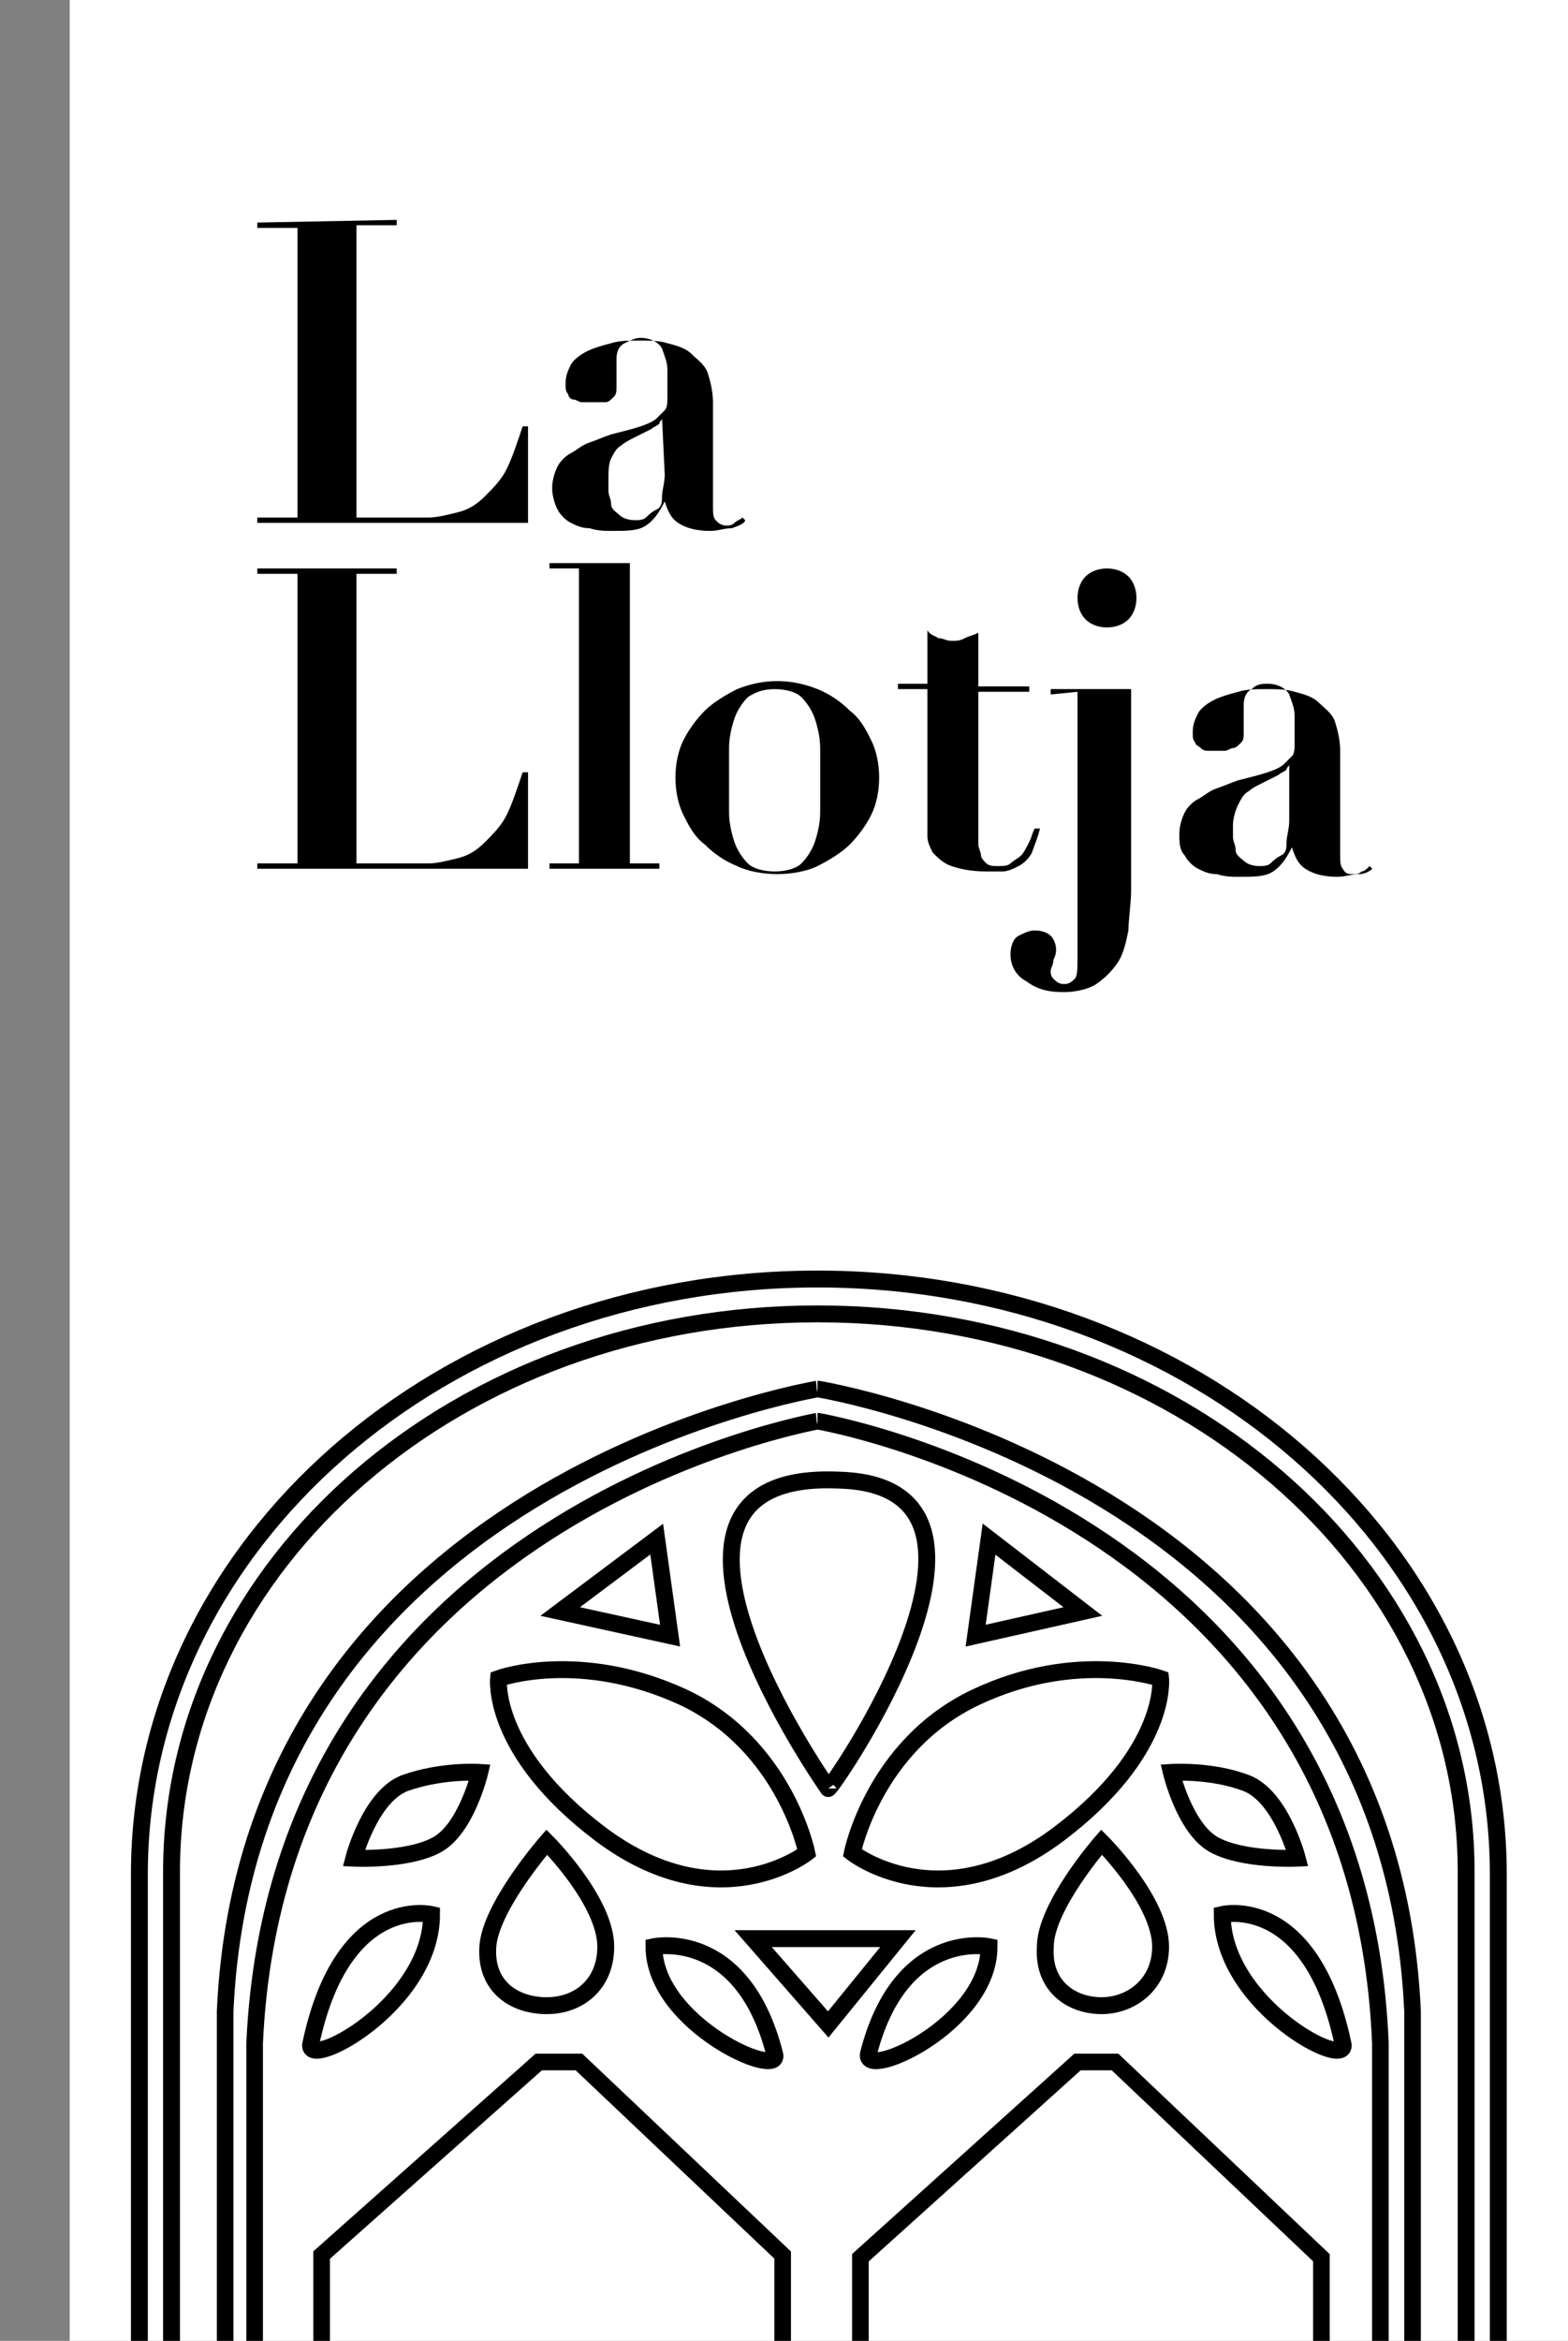
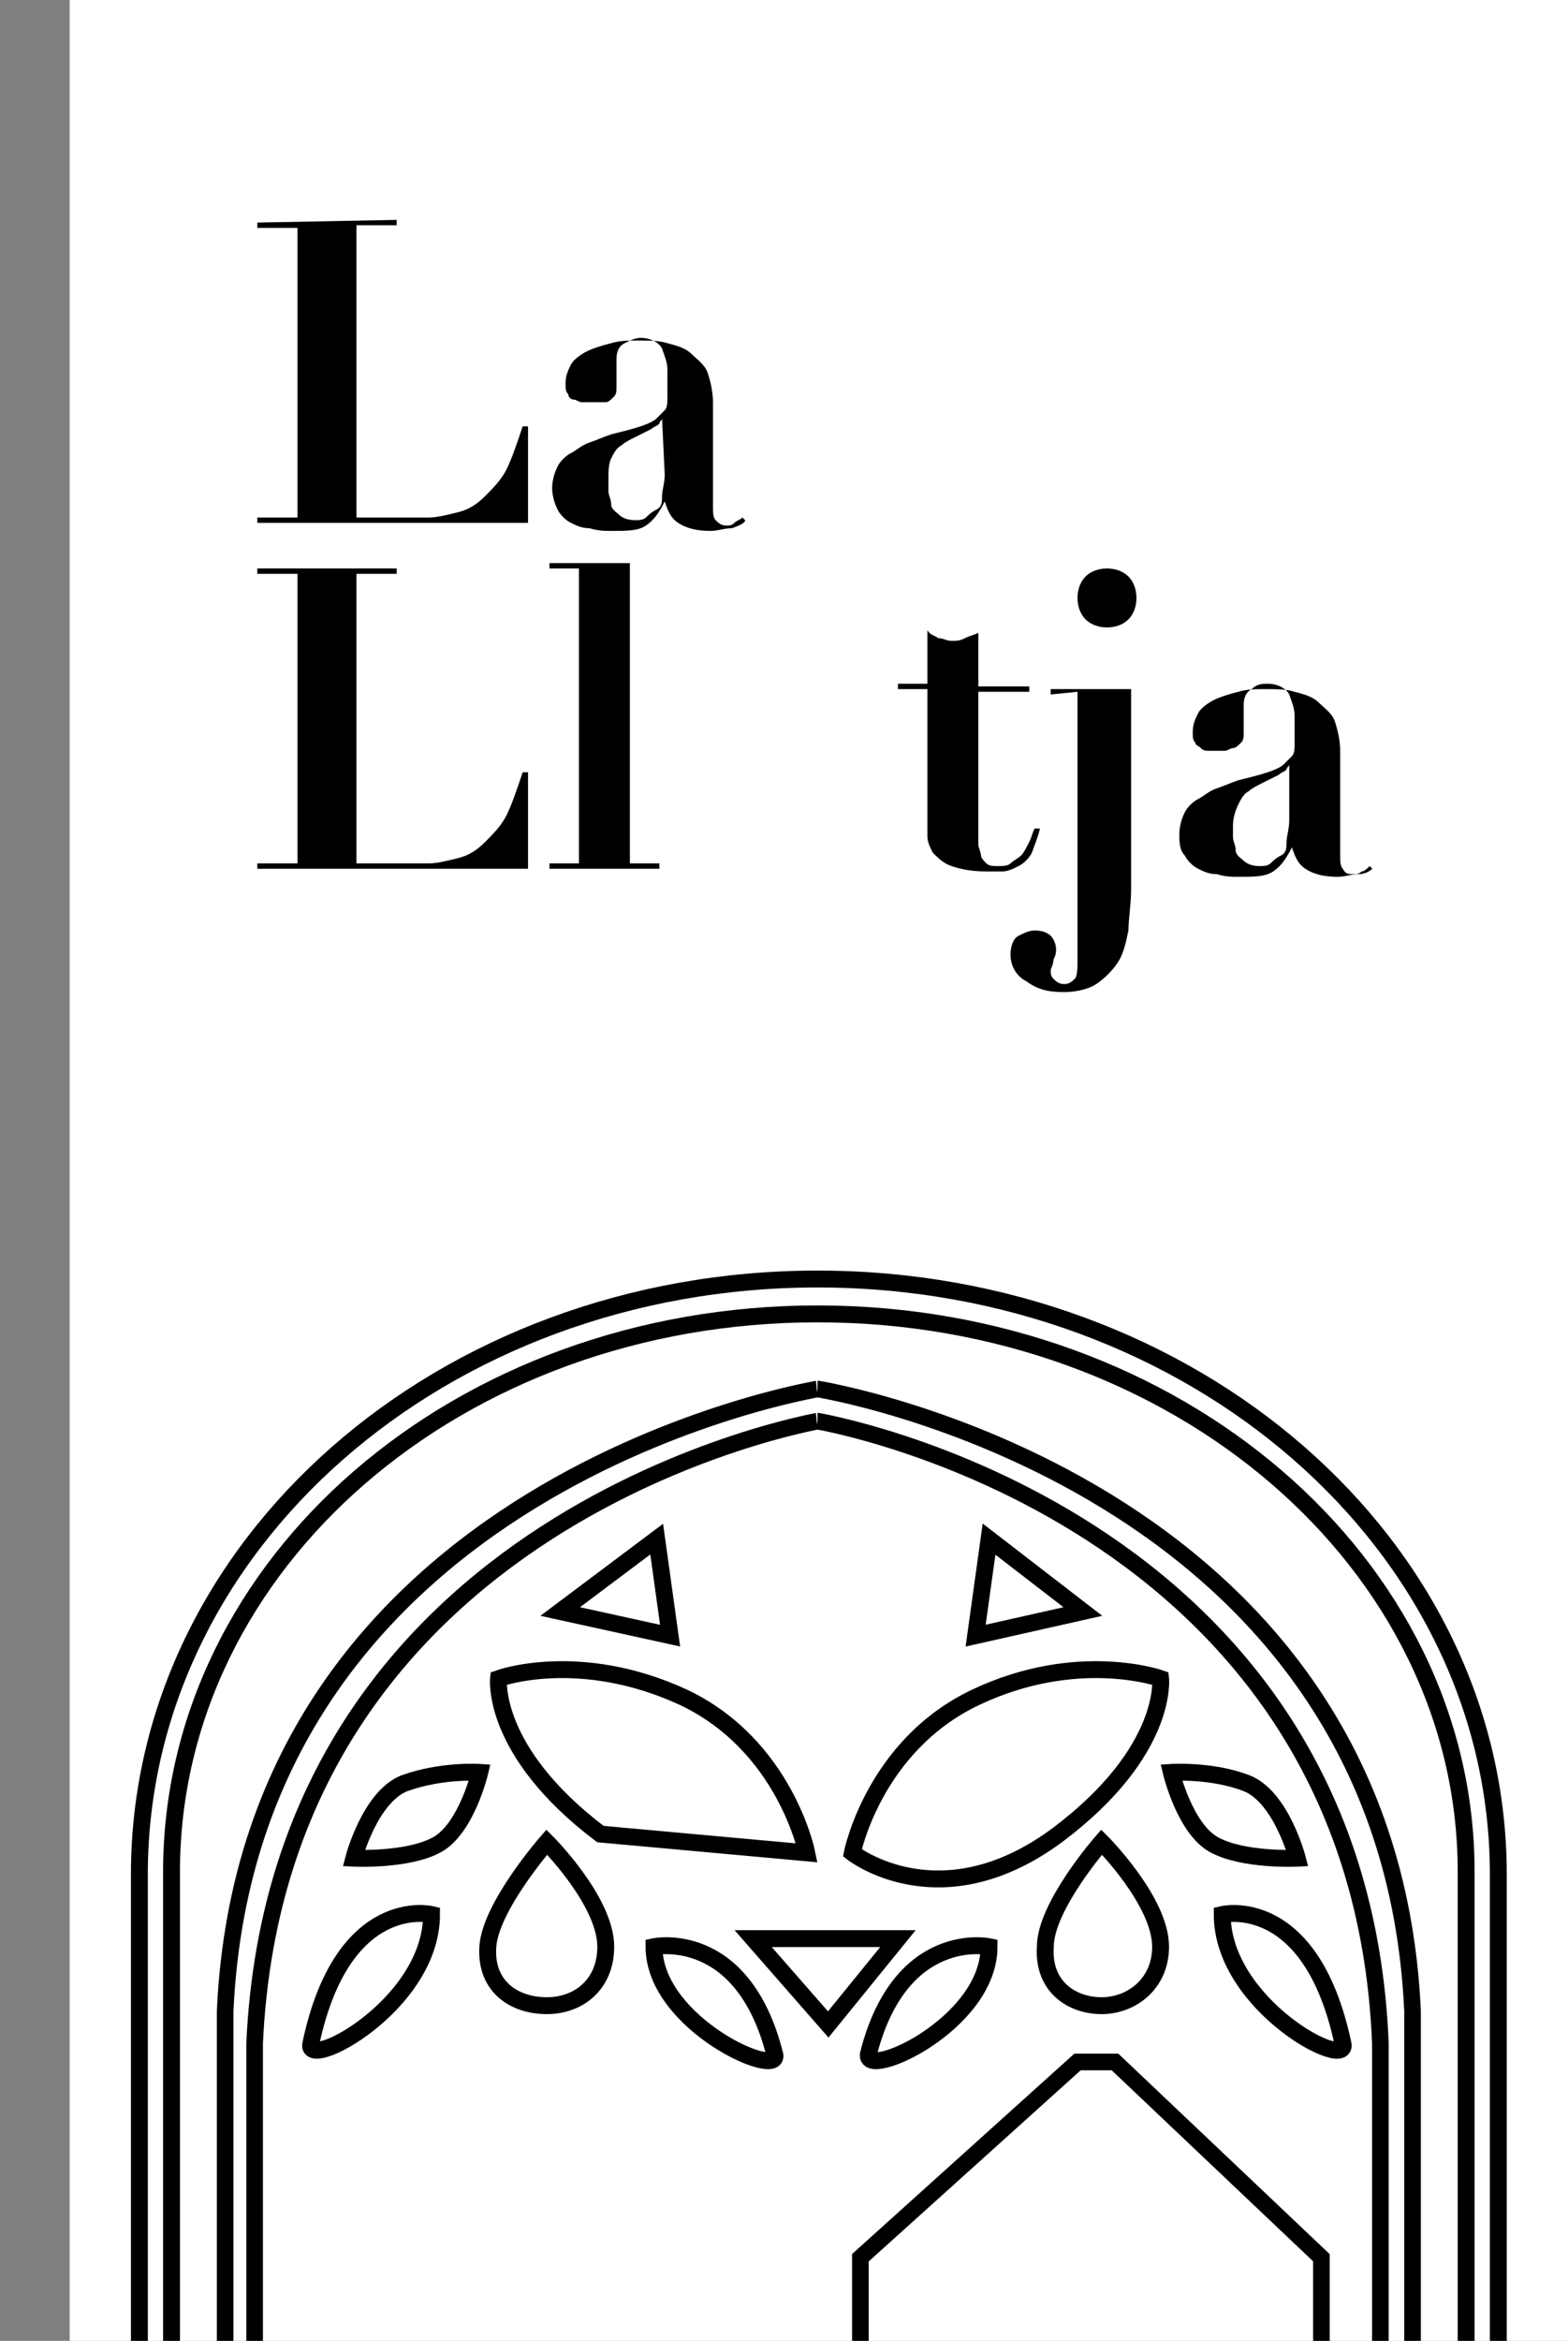
<svg xmlns="http://www.w3.org/2000/svg" xmlns:xlink="http://www.w3.org/1999/xlink" version="1.1" id="Capa_2_00000108307583098775273580000009774083483265941898_" x="0px" y="0px" viewBox="0 0 58.5 87.3" style="enable-background:new 0 0 58.5 87.3;" xml:space="preserve">
  <rect x="0" y="0" width="58.5" height="87.3" fill="#808080" stroke="none" />
  <style type="text/css">
	.st0{fill:#FFFFFF;}
	.st1{clip-path:url(#SVGID_00000101077073862304359680000002430335061977399704_);}
	.st2{fill:none;stroke:#000000;stroke-width:0.63;stroke-miterlimit:10;}
	.st3{fill:none;stroke:#000000;stroke-width:0.62;stroke-miterlimit:10;}
</style>
  <g id="Capa_1-2">
    <g>
      <g>
        <rect x="2.6" class="st0" width="55.9" height="87.3" />
        <g>
          <defs>
            <rect id="SVGID_1_" x="2.8" y="0.8" width="55.4" height="86.6" />
          </defs>
          <clipPath id="SVGID_00000041253174917523087460000013001615979576544921_">
            <use xlink:href="#SVGID_1_" style="overflow:visible;" />
          </clipPath>
          <g style="clip-path:url(#SVGID_00000041253174917523087460000013001615979576544921_);">
            <path class="st2" d="M31.8,69.1c0,0,0.8-4,4.6-5.8s6.9-0.7,6.9-0.7s0.3,2.7-3.8,5.8C35.1,71.7,31.8,69.1,31.8,69.1L31.8,69.1z" />
-             <path class="st2" d="M30.1,69.1c0,0-0.8-4-4.6-5.8c-3.9-1.8-6.9-0.7-6.9-0.7s-0.3,2.7,3.8,5.8C26.8,71.7,30.1,69.1,30.1,69.1       L30.1,69.1z" />
-             <path class="st2" d="M30.9,66.7c0,0-8.4-11.9,0.4-11.5C38.9,55.4,30.9,66.9,30.9,66.7" />
+             <path class="st2" d="M30.1,69.1c0,0-0.8-4-4.6-5.8c-3.9-1.8-6.9-0.7-6.9-0.7s-0.3,2.7,3.8,5.8L30.1,69.1z" />
            <path class="st2" d="M24.4,72.6c0,0,3.3-0.7,4.5,4C29.2,77.6,24.4,75.5,24.4,72.6z" />
            <path class="st2" d="M45.6,71.4c0,0,3.3-0.8,4.5,4.8C50.4,77.3,45.6,74.8,45.6,71.4z" />
            <path class="st2" d="M16.1,71.4c0,0-3.3-0.8-4.5,4.8C11.3,77.3,16.1,74.8,16.1,71.4z" />
            <path class="st2" d="M36.9,72.6c0,0-3.3-0.7-4.5,4C32.2,77.6,36.9,75.5,36.9,72.6z" />
            <path class="st2" d="M13.2,69.3c0,0,0.6-2.3,1.9-2.8c1.4-0.5,2.8-0.4,2.8-0.4s-0.5,2.1-1.6,2.7C15.2,69.4,13.2,69.3,13.2,69.3z       " />
            <polygon class="st2" points="20.9,60.1 24.5,57.4 25,61      " />
            <polygon class="st2" points="40.4,60.1 36.9,57.4 36.4,61      " />
            <polygon class="st2" points="33.5,72.3 28.1,72.3 30.9,75.5      " />
            <path class="st2" d="M20.4,68.7c0,0-2.1,2.4-2.2,3.9s1,2.2,2.2,2.2s2.2-0.8,2.2-2.2C22.6,70.9,20.4,68.7,20.4,68.7z" />
            <path class="st2" d="M41.1,68.7c0,0-2.1,2.4-2.1,3.9c-0.1,1.5,1,2.2,2.1,2.2s2.2-0.8,2.2-2.2C43.3,70.9,41.1,68.7,41.1,68.7z" />
            <g>
              <path class="st3" d="M30.5,53c0,0,20.2,3.4,21,23.2v37.2h-42V76.2C10.4,56.4,30.6,53,30.5,53" />
              <path class="st3" d="M30.5,51.8c0,0,21.3,3.4,22.2,23.2v40.3H8.4V75C9.3,55.2,30.6,51.8,30.5,51.8" />
            </g>
            <polygon class="st3" points="49.3,114.7 49.3,84.2 41.6,76.9 40.2,76.9 32.1,84.2 32.1,114.7      " />
-             <polygon class="st3" points="29.2,114.7 29.2,84.1 21.6,76.9 20.1,76.9 12,84.1 12,114.7      " />
            <path class="st2" d="M54.7,117.8v-48C54.7,58.3,43.9,49,30.5,49S6.4,58.3,6.4,69.8v48H54.7L54.7,117.8z" />
            <path class="st2" d="M55.9,121.2V69.9c0-12.3-11.4-22.2-25.4-22.2S5.2,57.6,5.2,69.9v51.3H55.9z" />
            <path class="st2" d="M48.4,69.3c0,0-0.6-2.3-1.9-2.8s-2.8-0.4-2.8-0.4s0.5,2.1,1.6,2.7S48.4,69.3,48.4,69.3L48.4,69.3z" />
          </g>
        </g>
        <g>
          <path d="M14.8,8.2v0.2h-1.5v10.9H16c0.3,0,0.7-0.1,1.1-0.2s0.7-0.3,1-0.6s0.6-0.6,0.8-1s0.4-1,0.6-1.6h0.2v3.6H9.6v-0.2h1.5V8.5      H9.6V8.3L14.8,8.2L14.8,8.2z" />
          <path d="M27.3,19.7c-0.3,0-0.5,0.1-0.8,0.1c-0.5,0-0.9-0.1-1.2-0.3s-0.4-0.5-0.5-0.8h0c-0.2,0.4-0.4,0.7-0.7,0.9      s-0.7,0.2-1.3,0.2c-0.2,0-0.5,0-0.8-0.1c-0.3,0-0.5-0.1-0.7-0.2c-0.2-0.1-0.4-0.3-0.5-0.5c-0.1-0.2-0.2-0.5-0.2-0.8      s0.1-0.6,0.2-0.8c0.1-0.2,0.3-0.4,0.5-0.5s0.4-0.3,0.7-0.4s0.5-0.2,0.8-0.3c0.4-0.1,0.8-0.2,1.1-0.3c0.3-0.1,0.5-0.2,0.6-0.3      s0.2-0.2,0.3-0.3s0.1-0.3,0.1-0.5v-1c0-0.3-0.1-0.5-0.2-0.8c-0.1-0.2-0.4-0.4-0.8-0.4c-0.2,0-0.4,0.1-0.6,0.2      c-0.2,0.1-0.3,0.3-0.3,0.6c0,0,0,0.1,0,0.2c0,0.1,0,0.2,0,0.3c0,0.1,0,0.2,0,0.3c0,0.1,0,0.1,0,0.2c0,0.2,0,0.3-0.1,0.4      s-0.2,0.2-0.3,0.2S22.4,15,22.3,15s-0.2,0-0.3,0c-0.1,0-0.2,0-0.3,0c-0.1,0-0.2-0.1-0.3-0.1s-0.2-0.1-0.2-0.2      c-0.1-0.1-0.1-0.2-0.1-0.4c0-0.3,0.1-0.5,0.2-0.7s0.4-0.4,0.6-0.5s0.5-0.2,0.9-0.3c0.3-0.1,0.7-0.1,1-0.1c0.4,0,0.8,0,1.1,0.1      c0.4,0.1,0.7,0.2,0.9,0.4s0.5,0.4,0.6,0.7s0.2,0.7,0.2,1.1v3.9c0,0.2,0,0.4,0.1,0.5c0.1,0.1,0.2,0.2,0.4,0.2      c0.1,0,0.2,0,0.3-0.1s0.2-0.1,0.3-0.2l0.1,0.1C27.8,19.5,27.6,19.6,27.3,19.7L27.3,19.7z M24.7,15.6c0,0.1-0.1,0.1-0.1,0.2      c-0.1,0.1-0.2,0.1-0.3,0.2c-0.2,0.1-0.4,0.2-0.6,0.3c-0.2,0.1-0.4,0.2-0.5,0.3c-0.2,0.1-0.3,0.3-0.4,0.5s-0.1,0.5-0.1,0.8      c0,0.1,0,0.3,0,0.4c0,0.2,0.1,0.3,0.1,0.5s0.2,0.3,0.3,0.4c0.1,0.1,0.3,0.2,0.6,0.2c0.1,0,0.3,0,0.4-0.1      c0.1-0.1,0.2-0.2,0.4-0.3s0.2-0.3,0.2-0.5s0.1-0.5,0.1-0.8L24.7,15.6L24.7,15.6L24.7,15.6z" />
          <path d="M14.8,21.2v0.2h-1.5v10.8H16c0.3,0,0.7-0.1,1.1-0.2s0.7-0.3,1-0.6s0.6-0.6,0.8-1s0.4-1,0.6-1.6h0.2v3.6H9.6v-0.2h1.5      V21.4H9.6v-0.2L14.8,21.2L14.8,21.2z" />
          <path d="M23.5,21v11.2h1.1v0.2h-4.1v-0.2h1.1v-11h-1.1V21L23.5,21L23.5,21z" />
-           <path d="M30.5,25.7c0.5,0.2,0.9,0.5,1.2,0.8c0.4,0.3,0.6,0.7,0.8,1.1c0.2,0.4,0.3,0.9,0.3,1.4s-0.1,1-0.3,1.4      c-0.2,0.4-0.5,0.8-0.8,1.1s-0.8,0.6-1.2,0.8s-1,0.3-1.5,0.3s-1.1-0.1-1.5-0.3c-0.5-0.2-0.9-0.5-1.2-0.8      c-0.4-0.3-0.6-0.7-0.8-1.1c-0.2-0.4-0.3-0.9-0.3-1.4s0.1-1,0.3-1.4c0.2-0.4,0.5-0.8,0.8-1.1s0.8-0.6,1.2-0.8      c0.5-0.2,1-0.3,1.5-0.3S30,25.5,30.5,25.7z M29.9,32.2c0.2-0.2,0.4-0.5,0.5-0.8c0.1-0.3,0.2-0.7,0.2-1.1c0-0.4,0-0.8,0-1.2      s0-0.8,0-1.2s-0.1-0.8-0.2-1.1c-0.1-0.3-0.3-0.6-0.5-0.8c-0.2-0.2-0.6-0.3-1-0.3s-0.7,0.1-1,0.3c-0.2,0.2-0.4,0.5-0.5,0.8      c-0.1,0.3-0.2,0.7-0.2,1.1c0,0.4,0,0.8,0,1.2s0,0.8,0,1.2s0.1,0.8,0.2,1.1c0.1,0.3,0.3,0.6,0.5,0.8c0.2,0.2,0.6,0.3,1,0.3      S29.7,32.4,29.9,32.2z" />
          <path d="M35,23.8c0.2,0,0.3,0.1,0.5,0.1s0.3,0,0.5-0.1s0.3-0.1,0.5-0.2v2h1.9v0.2h-1.9v5.3c0,0.2,0,0.3,0,0.4s0.1,0.3,0.1,0.4      s0.1,0.2,0.2,0.3c0.1,0.1,0.3,0.1,0.4,0.1c0.2,0,0.4,0,0.5-0.1s0.3-0.2,0.4-0.3c0.1-0.1,0.2-0.3,0.3-0.5      c0.1-0.2,0.1-0.3,0.2-0.5l0.2,0c-0.1,0.4-0.2,0.6-0.3,0.9c-0.1,0.2-0.3,0.4-0.5,0.5c-0.2,0.1-0.4,0.2-0.6,0.2      c-0.2,0-0.4,0-0.6,0c-0.6,0-1-0.1-1.3-0.2c-0.3-0.1-0.5-0.3-0.7-0.5c-0.1-0.2-0.2-0.4-0.2-0.6c0-0.2,0-0.4,0-0.6v-4.9h-1.1v-0.2      h1.1v-2C34.7,23.7,34.9,23.7,35,23.8L35,23.8z" />
          <path d="M39.2,25.9v-0.2h3v7.5c0,0.5-0.1,1.1-0.1,1.5c-0.1,0.5-0.2,0.9-0.4,1.2c-0.2,0.3-0.5,0.6-0.8,0.8      c-0.3,0.2-0.8,0.3-1.2,0.3c-0.6,0-1-0.1-1.4-0.4c-0.4-0.2-0.6-0.6-0.6-1c0-0.3,0.1-0.6,0.3-0.7c0.2-0.1,0.4-0.2,0.6-0.2      c0.3,0,0.5,0.1,0.6,0.2s0.2,0.3,0.2,0.5c0,0.1,0,0.2-0.1,0.4c0,0.2-0.1,0.3-0.1,0.4s0,0.2,0.1,0.3s0.2,0.2,0.4,0.2      c0.2,0,0.3-0.1,0.4-0.2c0.1-0.1,0.1-0.4,0.1-0.8v-9.9L39.2,25.9L39.2,25.9z M40.5,21.5c0.2-0.2,0.5-0.3,0.8-0.3s0.6,0.1,0.8,0.3      c0.2,0.2,0.3,0.5,0.3,0.8s-0.1,0.6-0.3,0.8c-0.2,0.2-0.5,0.3-0.8,0.3s-0.6-0.1-0.8-0.3c-0.2-0.2-0.3-0.5-0.3-0.8      S40.3,21.7,40.5,21.5z" />
          <path d="M50.7,32.6c-0.3,0-0.5,0.1-0.8,0.1c-0.5,0-0.9-0.1-1.2-0.3c-0.3-0.2-0.4-0.5-0.5-0.8h0c-0.2,0.4-0.4,0.7-0.7,0.9      s-0.7,0.2-1.3,0.2c-0.2,0-0.5,0-0.8-0.1c-0.3,0-0.5-0.1-0.7-0.2c-0.2-0.1-0.4-0.3-0.5-0.5C44,31.7,44,31.4,44,31.1      s0.1-0.6,0.2-0.8c0.1-0.2,0.3-0.4,0.5-0.5s0.4-0.3,0.7-0.4s0.5-0.2,0.8-0.3c0.4-0.1,0.8-0.2,1.1-0.3c0.3-0.1,0.5-0.2,0.6-0.3      s0.2-0.2,0.3-0.3c0.1-0.1,0.1-0.3,0.1-0.5v-1c0-0.3-0.1-0.5-0.2-0.8c-0.1-0.2-0.4-0.4-0.8-0.4c-0.2,0-0.4,0-0.6,0.2      c-0.2,0.1-0.3,0.3-0.3,0.6c0,0,0,0.1,0,0.2c0,0.1,0,0.2,0,0.3c0,0.1,0,0.2,0,0.3c0,0.1,0,0.1,0,0.2c0,0.2,0,0.3-0.1,0.4      s-0.2,0.2-0.3,0.2S45.8,28,45.7,28s-0.2,0-0.3,0c-0.1,0-0.2,0-0.3,0c-0.1,0-0.2,0-0.3-0.1s-0.2-0.1-0.2-0.2      c-0.1-0.1-0.1-0.2-0.1-0.4c0-0.3,0.1-0.5,0.2-0.7s0.4-0.4,0.6-0.5s0.5-0.2,0.9-0.3c0.3-0.1,0.7-0.1,1-0.1c0.4,0,0.8,0,1.1,0.1      c0.4,0.1,0.7,0.2,0.9,0.4s0.5,0.4,0.6,0.7s0.2,0.7,0.2,1.1v3.9c0,0.2,0,0.4,0.1,0.5c0.1,0.2,0.2,0.2,0.4,0.2      c0.1,0,0.2,0,0.3-0.1c0.1,0,0.2-0.1,0.3-0.2l0.1,0.1C51.2,32.4,51,32.6,50.7,32.6L50.7,32.6z M48.1,28.5c0,0.1-0.1,0.1-0.1,0.2      c-0.1,0.1-0.2,0.1-0.3,0.2c-0.2,0.1-0.4,0.2-0.6,0.3c-0.2,0.1-0.4,0.2-0.5,0.3c-0.2,0.1-0.3,0.3-0.4,0.5S46,30.5,46,30.8      c0,0.1,0,0.3,0,0.4c0,0.2,0.1,0.3,0.1,0.5s0.2,0.3,0.3,0.4c0.1,0.1,0.3,0.2,0.6,0.2c0.1,0,0.3,0,0.4-0.1      c0.1-0.1,0.2-0.2,0.4-0.3s0.2-0.3,0.2-0.5s0.1-0.5,0.1-0.8L48.1,28.5L48.1,28.5L48.1,28.5z" />
        </g>
      </g>
    </g>
  </g>
</svg>